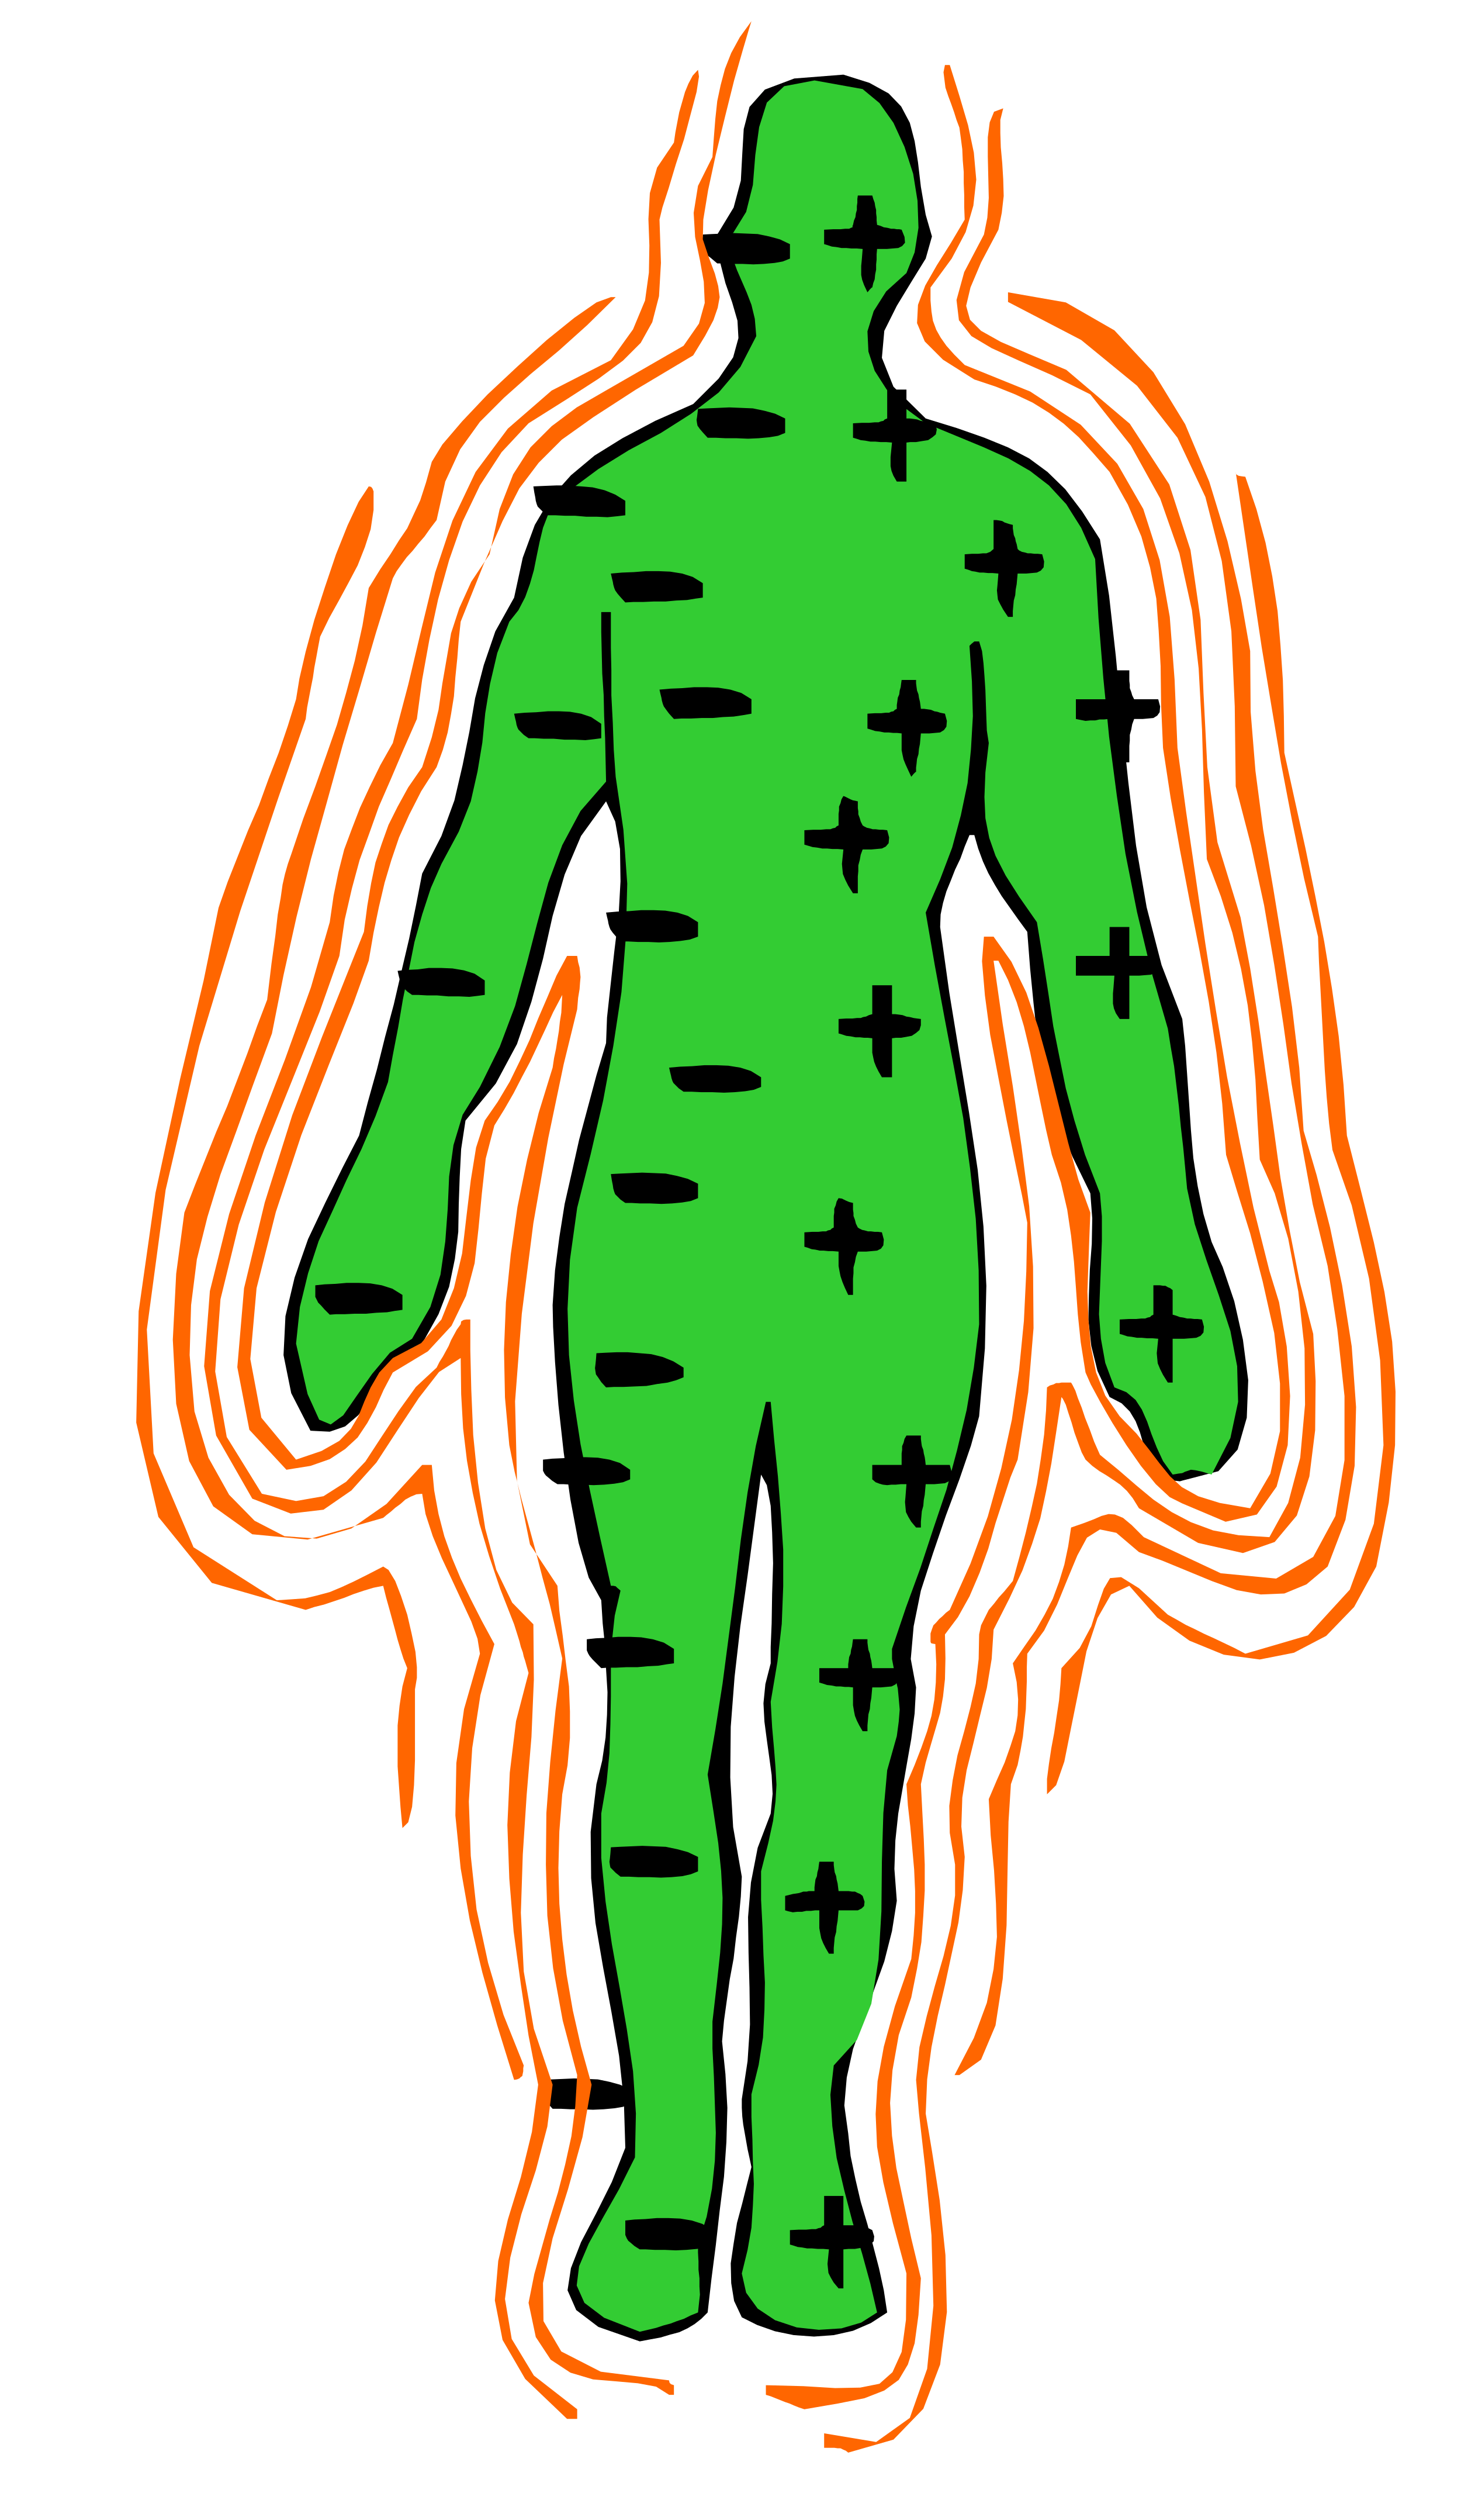
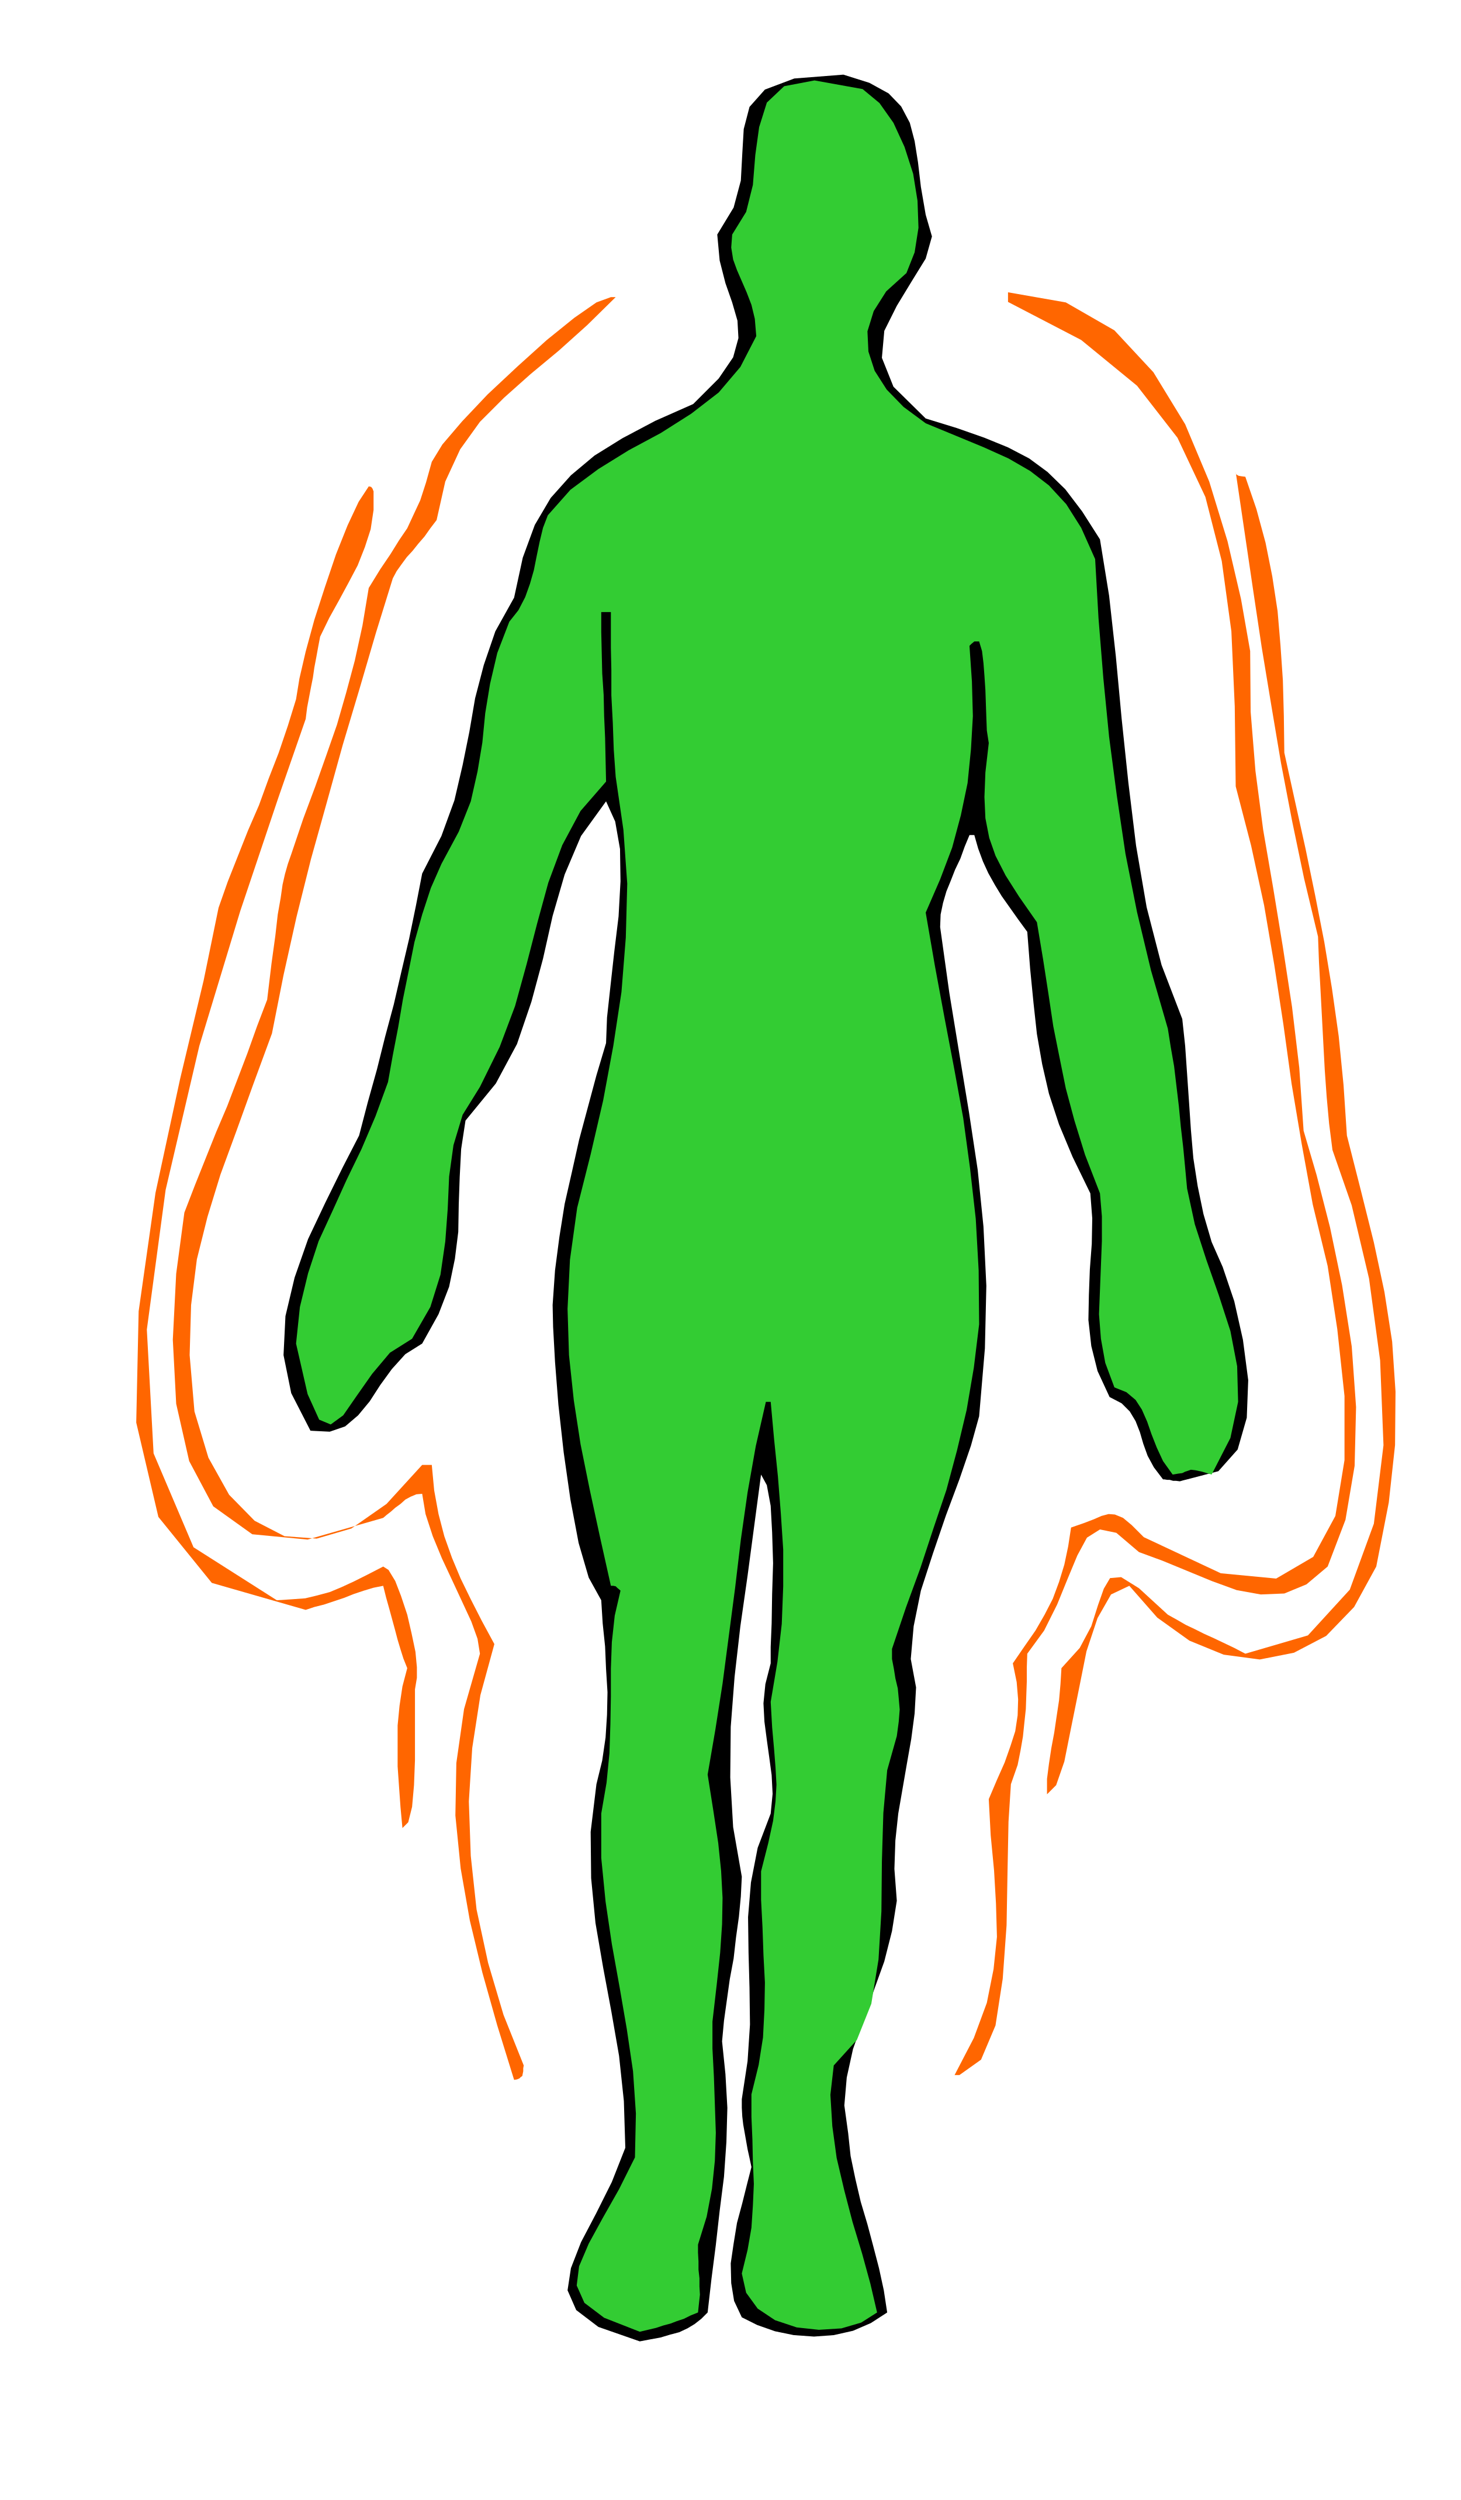
<svg xmlns="http://www.w3.org/2000/svg" fill-rule="evenodd" height="838.97" preserveAspectRatio="none" stroke-linecap="round" viewBox="0 0 3035 5192" width="490.455">
  <style>.brush1{fill:#000}.pen1{stroke:none}.brush3{fill:#f60}</style>
  <path class="pen1 brush1" d="m1329 4862-86-30-46-35-18-41 7-46 21-54 31-59 33-66 28-71-3-97-10-94-16-92-17-91-16-93-9-93-1-96 12-99 12-49 7-48 3-47 1-47-3-48-2-47-5-48-3-48-26-47-21-72-17-90-14-98-11-99-7-89-4-73-1-45 5-72 9-69 11-69 15-66 15-67 18-67 18-67 20-67 2-53 7-64 8-72 9-74 4-73-1-67-10-57-19-42-52 72-34 80-25 86-20 89-24 89-30 88-44 82-63 77-9 59-3 58-2 57-1 57-7 56-12 58-22 57-34 61-35 22-28 31-24 33-22 34-24 29-27 23-32 11-40-2-40-78-16-79 4-81 19-80 28-80 36-76 36-73 34-66 18-69 19-68 17-68 18-67 16-69 16-68 14-68 13-67 40-78 27-74 17-73 14-69 12-70 18-69 24-70 39-70 18-83 25-68 33-56 42-47 49-41 58-36 68-36 79-35 53-53 30-44 11-40-2-36-11-38-14-40-12-47-5-54 34-56 15-56 3-56 3-51 12-46 32-36 61-23 102-8 54 17 40 22 26 27 18 34 10 38 7 44 6 51 10 58 13 45-13 46-29 47-31 51-26 52-5 56 24 60 67 66 65 20 57 20 49 20 44 23 38 28 37 36 35 46 37 58 19 117 14 126 12 129 14 133 16 131 22 128 31 120 43 112 6 56 4 58 4 58 4 59 5 58 9 58 12 58 17 58 23 52 24 71 18 80 11 84-3 78-19 66-40 45-65 17-8 2-7 2-8-1h-6l-7-2h-5l-6-1h-3l-19-25-13-24-9-25-7-24-9-23-12-20-17-17-25-13-25-54-13-52-6-54 1-52 2-53 4-53 1-53-4-52-37-76-28-67-21-64-14-61-11-63-7-64-7-71-6-77-19-26-17-24-17-24-14-23-14-25-11-24-10-27-8-28h-10l-10 24-9 25-11 23-9 23-9 22-7 24-5 24-1 26 19 136 21 128 20 121 18 119 12 118 6 123-3 130-12 141-17 61-24 70-28 75-27 79-25 77-15 74-6 68 11 59-3 54-7 53-9 51-9 52-9 52-6 56-2 59 5 66-10 63-16 63-22 61-22 62-21 59-13 59-5 58 8 58 5 47 10 48 11 47 14 47 12 45 12 46 10 46 7 46-34 22-37 16-40 9-41 3-42-3-39-8-37-13-32-16-16-34-6-37-1-41 6-41 7-43 11-41 10-40 9-35-4-19-4-18-3-17-3-17-3-17-2-17-1-18v-18l12-79 5-76-1-76-2-73-1-74 6-72 14-72 27-71 4-41-2-39-5-37-5-36-5-38-2-38 4-40 11-43v-34l2-49 1-61 2-64-2-64-3-55-8-43-12-22-14 105-14 105-15 105-12 105-8 104-1 105 6 103 18 103-2 41-4 42-6 43-5 44-8 43-6 43-6 43-4 43 7 68 4 70-2 71-5 72-9 71-8 71-9 70-8 70-13 13-14 11-15 9-17 8-19 5-20 6-22 4-21 4z" />
  <path class="pen1" style="fill:#3c3" d="m1329 4842-74-29-41-31-16-36 5-40 20-47 29-53 34-60 33-66 2-91-6-88-13-88-15-87-16-89-13-88-9-91v-92l11-64 6-61 2-61 1-57v-58l2-55 6-55 12-52-7-6-3-3-5-1h-5l-23-103-21-97-19-94-14-91-10-94-3-96 5-102 15-108 28-111 26-112 21-113 17-112 9-113 3-112-8-112-16-110-4-56-2-56-3-57v-52l-1-47v-74h-20v41l1 43 1 43 3 45 1 44 2 45 1 45 1 46-53 61-38 71-29 78-23 84-22 85-24 87-32 85-41 83-36 58-19 63-9 65-3 68-5 67-10 69-21 67-38 66-46 29-37 44-33 47-27 39-26 19-24-10-24-53-24-105 8-76 17-70 22-67 29-63 29-64 31-64 29-68 26-71 10-56 11-57 10-59 12-59 12-60 16-57 18-55 22-50 36-67 25-63 14-62 10-60 6-61 10-61 15-64 25-65 19-24 14-27 10-28 8-28 6-30 6-29 7-29 10-26 47-53 58-43 63-39 67-36 63-40 57-44 45-53 33-64-3-36-7-29-10-26-10-23-10-23-8-22-4-25 2-27 29-47 14-56 5-62 8-58 16-51 36-34 63-12 100 18 35 29 29 41 23 50 18 56 9 56 2 56-8 51-17 43-42 38-26 41-13 42 2 42 13 40 25 39 35 36 46 34 63 26 58 24 51 23 45 26 39 30 36 39 31 49 29 65 7 123 10 124 12 122 16 122 18 121 24 121 29 121 35 121 6 38 7 40 5 42 5 42 4 42 5 43 4 42 4 43 16 74 24 74 26 74 24 74 14 73 2 74-16 75-39 76-20-6-14-3-9-1-6 2-6 2-6 3-8 1-12 2-20-28-13-28-11-28-9-26-11-25-13-20-19-16-25-10-19-51-9-50-4-51 2-50 2-51 2-51v-51l-4-48-31-80-22-71-18-67-13-64-13-65-10-67-11-71-13-78-37-53-28-44-21-41-13-37-8-41-2-44 2-51 7-61-4-26-1-26-1-29-1-29-2-30-2-26-3-25-6-20h-10l-6 5-3 3-1 1v1l5 73 2 72-4 69-7 70-14 67-18 67-25 66-30 69 19 110 20 108 20 105 19 104 14 103 12 106 6 107 1 112-11 90-15 88-20 84-22 82-27 80-27 82-30 82-29 86v21l4 21 3 19 5 21 2 21 2 23-2 25-4 30-20 71-8 89-3 100-1 104-6 100-15 92-30 75-48 53-7 61 4 65 9 66 16 68 17 65 20 66 17 62 14 60-33 21-41 12-47 3-46-5-45-15-36-24-24-33-9-40 12-49 8-46 3-46 2-45-2-46-1-46-2-47v-47l15-61 9-57 3-58 1-56-3-57-2-57-3-58v-59l15-59 10-46 5-40 2-35-2-36-3-38-4-45-3-53 14-83 9-79 3-78v-76l-5-76-6-76-8-78-7-77h-10l-21 92-17 96-14 98-12 101-13 99-13 99-15 96-16 93 12 76 10 66 6 58 3 56-1 55-4 59-7 65-9 78v56l3 58 2 58 2 59-2 58-6 58-11 58-18 58v17l1 18v17l2 18v17l1 17-2 18-2 19-15 6-14 7-15 5-13 5-15 4-15 5-17 4-17 4z" />
-   <path class="pen1 brush1" d="m2094 1281-10-15-6-11-5-10-1-9-1-10 1-10 1-12 1-13-12-1h-9l-10-1h-8l-9-2-7-1-8-3-7-2v-30l15-1h13l10-1h7l8-3 7-6v-60h6l7 1 5 1 5 3 9 3 8 2v7l1 7 1 7 3 7 1 6 2 6 1 5 1 5 3 3 6 3 5 1 7 2h6l8 1h7l9 1 4 15-1 12-6 7-8 4-11 1-11 1h-18l-1 11-1 11-2 11-1 12-3 11-1 11-1 11v12h-10zm-231-281-7-12-4-10-2-10v-19l1-10 1-10 1-10-12-1h-12l-11-1h-10l-11-2-9-1-9-3-7-2v-30l19-1h15l11-1h8l5-2 5-1 3-3 5-2v-60h40v60h7l8 1 7 1 8 3 7 1 8 2 7 1 8 1 3 13-2 10-7 6-9 6-13 2-12 2h-12l-8 1v81h-20zm-61-393-7-15-4-11-2-10v-19l1-10 1-12 1-13-12-1h-11l-11-1h-10l-11-2-9-1-9-3-7-2v-30l19-1h15l10-1h8l4-2 3-1v-3l1-2 2-9 3-7 1-8 2-7v-8l1-7v-8l1-7h30l2 7 3 8 1 7 2 8v7l1 8v7l1 9 7 2 7 3 7 1 8 2h6l6 1h5l5 1 6 15 1 12-6 7-8 4-12 1-12 1h-20l-1 11v11l-1 10v11l-2 10-1 10-3 8-2 9h-1l-1 1-3 3-5 6zm91 1006-7-15-5-11-4-10-2-9-2-10v-35l-9-1h-8l-10-1h-9l-10-2-9-1-9-3-7-2v-31l16-1h13l9-1h7l4-2 5-1 3-3 4-2v-8l1-7 1-8 3-7 1-8 2-7 1-8 1-7h30v7l1 8 1 7 3 8 1 7 2 8 1 7 1 8h7l7 1 7 1 7 3 6 1 6 2 5 1 5 1 4 15-1 12-5 7-8 5-11 1-11 1h-18l-1 11-1 11-2 10-1 11-3 10-1 10-1 8v9h-1l-1 1-3 3-5 6zm533 1258-10-16-6-12-5-12-1-10-1-11 1-10 1-10 1-10-12-1h-11l-11-1h-10l-11-2-9-1-9-3-7-2v-30l19-1h15l11-1h8l5-2 5-1 3-3 4-2v-61h14l6 1h5l5 3 5 2 5 4v51l7 2 8 3 7 1 8 2h7l8 1h7l9 1 4 15-1 12-6 7-9 4-12 1-13 1h-24v91h-10zm-684 1881-10-12-6-10-5-10-1-9-1-10 1-10 1-10 1-10-12-1h-11l-12-1h-10l-11-2-9-1-9-3-7-2v-30l19-1h15l11-1h9l5-2 5-1 3-3 4-2v-61h40v61h22l8 1h7l8 3 7 2 8 4 4 13-1 10-6 6-9 6-12 2-12 2h-13l-11 1v81h-10zm-20-695-7-12-5-10-4-10-2-10-2-11v-37h-9l-8 1h-10l-9 2h-10l-9 1-9-2-7-2v-30l16-4 13-2 9-3h7l4-1h12v-8l1-8 1-8 3-7 1-8 2-7 1-8 1-7h30v7l1 8 1 7 3 8 1 7 2 8 1 8 1 8h21l7 1h6l6 3 5 2 5 4 4 12-1 9-5 5-8 4h-40l-1 11-1 11-2 11-1 12-3 11-1 11-1 11v12h-10zm70-462-7-12-5-10-4-10-2-10-2-12v-37l-9-1h-8l-9-1h-9l-10-2-9-1-9-3-7-2v-30h60v-8l1-7 1-8 3-7 1-8 2-7 1-8 1-7h30v7l1 8 1 7 3 8 1 7 2 8 1 7 1 8h51l4 15-1 12-6 7-8 4-11 1-11 1h-18l-1 11-1 11-2 11-1 12-3 11-1 12-1 11v12h-10zm111-423-10-12-6-10-5-10-1-10-1-11 1-11 1-13 1-13h-12l-10 1h-9l-9 1-9-1-7-2-8-3-7-6v-30h61v-24l1-7v-8l3-7 2-8 4-7h30v7l1 8 1 7 3 8 1 7 2 8 1 7 1 9h50l4 15-1 12-5 7-8 4-11 1-11 1h-18l-1 11-1 11-2 11-1 12-3 11-1 11-1 11v12h-10zm-141-483-7-15-5-12-4-12-2-10-2-11v-30l-12-1h-9l-10-1h-8l-9-2-8-1-8-3-7-2v-30l16-1h13l9-1h7l4-2 5-1 3-3 4-2v-24l1-7v-8l3-7 2-8 4-7 7 1 8 4 7 3 8 2v14l1 7v6l3 8 2 8 4 8 3 2 6 3 5 1 7 2h6l8 1h7l8 1 4 15-1 12-5 7-8 4-11 1-11 1h-18l-4 11-2 11-3 11v12l-1 11v34h-10zm564-573-8-12-4-10-2-10v-21l1-11 1-13 1-13h-80v-41h70v-60h41v60h60l3 15-2 12-7 7-9 5-13 1-12 1h-20v90h-20zm10-533-11-12-6-10-5-10-1-10-1-11 1-11 1-13 1-13h-12l-10 1h-9l-9 2h-10l-10 1-10-2-10-2v-41h70v-23l1-7v-8l3-7 2-8 4-7h31v22l1 8v7l3 8 2 7 4 8h50l4 15-1 12-5 7-8 5-11 1-11 1h-18l-4 11-2 11-3 11v12l-1 11v34h-10zm-564 272-10-16-6-12-5-12-1-10-1-11 1-10 1-10 1-10-12-1h-11l-11-1h-10l-11-2-9-1-10-3-7-2v-30l19-1h15l11-1h9l5-2 5-1 3-3 4-2v-24l1-7v-8l3-7 2-8 4-7 3 1 8 4 4 2 5 2 5 1 5 1v14l1 7v6l3 8 2 7 4 8 3 2 6 3 5 1 7 2h6l8 1h7l9 1 4 15-1 12-6 7-8 4-11 1-11 1h-18l-4 11-2 11-3 11v12l-1 11v35h-10zm60 382-7-12-5-10-4-10-2-9-2-10v-30l-9-1h-8l-9-1h-9l-10-2-9-1-9-3-7-2v-30l16-1h13l9-1h8l5-2 6-1 6-3 7-2v-60h41v60h7l8 1 7 1 8 3 7 1 8 2 7 1 8 1v13l-3 10-7 6-9 6-11 2-11 2h-11l-8 1v81h-21zm-533-986-10-11-6-7-5-7-2-5-2-7-1-6-2-8-2-9 23-2 25-1 25-2h26l24 1 25 4 22 7 21 13v30l-15 2-18 3-22 1-22 2h-24l-23 1h-20l-17 1zm171-342-10-11-6-7-5-7-1-5-1-7 1-6 1-8 1-9 19-1 23-1 23-1 25 1 24 1 24 5 22 6 21 10v30l-15 6-18 3-22 2-22 1-24-1h-23l-20-1h-17zm-372 624-10-7-6-6-5-5-2-4-2-6-1-6-2-8-2-9 22-2 24-1 24-2h24l22 1 23 4 21 7 21 14v30l-15 2-18 2-21-1h-22l-23-2h-21l-18-1h-13zm191 422-10-11-6-7-5-7-2-5-2-7-1-6-2-8-2-9 23-2 25-1 25-2h26l24 1 25 4 22 7 21 13v30l-17 6-20 3-22 2-22 1-23-1h-21l-20-1h-16zm111-462-10-11-6-8-5-7-2-5-2-7-1-6-2-8-2-9 23-2 24-1 25-2h26l24 1 25 4 23 7 21 13v30l-17 3-20 3-22 1-22 2h-23l-21 1h-20l-16 1zm20 774-10-7-6-6-5-5-2-4-2-6-1-5-2-8-2-9 23-2 25-1 25-2h26l24 1 25 4 22 7 21 13v20l-15 6-18 3-22 2-22 1-24-1h-23l-20-1h-17zm-282-1197-10-7-6-6-5-5-2-5-2-7-1-7-2-10-2-13 23-1 25-1h25l26 2 24 2 25 6 22 9 21 13v30l-17 2-20 2-22-1h-22l-23-2h-21l-20-1h-16zm161 1428-10-7-6-6-5-5-2-5-2-7-1-7-2-10-2-13 19-1 23-1 23-1 25 1 24 1 24 5 22 6 21 10v30l-15 6-18 3-21 2-22 1-23-1h-21l-18-1h-13zm-40 383-10-11-6-9-5-7-1-6-1-7 1-8 1-10 1-13 19-1 23-1h23l25 2 24 2 24 6 22 9 21 13v20l-15 6-18 5-22 3-22 4-24 1-23 1h-20l-17 1zm-101 201-11-7-7-6-6-5-3-4-3-6v-23l19-2 23-1 23-2h25l24 1 24 4 22 7 21 14v20l-15 6-18 3-21 2-22 1-23-1h-21l-18-1h-13zm-473-352-11-11-7-8-6-6-3-6-3-6v-24l19-2 23-1 23-2h25l24 1 24 4 22 7 21 13v31l-15 2-17 3-22 1-22 2h-23l-21 1h-18l-13 1zm171-664-10-7-6-6-5-5-2-4-2-6-1-5-2-8-2-9 19-2 23-1 23-3h25l24 1 24 4 22 7 21 14v30l-15 2-17 2-22-1h-22l-23-2h-21l-18-1h-13zm393 1398-11-11-7-7-6-7-3-5-3-7v-23l19-2 23-1 23-2h25l23 1 24 4 23 7 21 13v30l-15 2-18 3-21 1-22 2h-23l-21 1h-18l-13 1zm40 433-10-8-6-6-5-5-1-5-1-7 1-7 1-10 1-13 19-1 23-1 23-1 25 1 24 1 24 5 22 6 21 10v30l-15 6-18 4-22 2-22 1-24-1h-23l-20-1h-17zm-141 482-10-11-6-7-5-7-1-5-1-7 1-6 1-8 1-9 19-1 23-1 23-1 25 1 24 1 24 5 22 6 21 10v30l-15 6-18 3-22 2-22 1-24-1h-23l-20-1h-17zm181 292-11-7-7-6-6-5-3-5-3-7v-30l19-2 23-1 23-2h25l24 1 24 4 22 7 21 13v30l-15 6-17 3-22 2-22 1-23-1h-21l-18-1h-13zm161-4124-13-11-9-7-6-7-2-5-2-7v-6l1-8 1-9 19-1 23-1 23-1 25 1 24 1 24 5 22 6 21 10v30l-15 6-17 3-22 2-22 1-23-1h-21l-18-1h-13z" />
-   <path class="pen1 brush3" d="m1762 5093-5-4-5-2-6-3h-6l-7-1h-21v-30l108 18 70-50 36-102 13-131-4-146-13-140-13-114-6-69 7-68 15-64 17-63 18-62 15-63 9-63v-64l-11-66-1-56 7-53 10-52 14-50 13-50 11-49 6-51 1-51 4-19 8-16 8-16 11-13 10-13 11-12 9-11 9-11 14-51 13-50 12-51 11-50 8-51 7-51 4-50 2-48 6-4 7-2 6-3h6l5-1h20l3 5 6 12 5 15 8 20 7 21 10 25 9 25 12 27 39 32 37 32 35 29 38 26 40 21 46 17 53 10 64 4 39-71 25-94 10-110-1-117-13-118-21-110-28-94-31-70-5-85-4-81-7-79-9-75-14-76-18-75-24-76-29-77-6-138-4-131-7-127-14-121-26-118-40-114-61-110-84-106-80-40-68-30-57-26-42-25-26-33-5-42 16-58 41-78 7-35 3-41-1-43-1-43v-40l4-31 9-22 19-7-6 24v27l1 30 3 33 2 33 1 35-4 35-7 35-36 68-22 52-9 38 8 29 23 23 41 23 58 25 78 33 132 112 82 126 44 136 21 145 6 151 8 155 21 156 48 156 20 106 17 108 15 108 16 110 15 109 19 109 21 107 28 108 5 98-1 102-12 96-26 81-46 55-66 23-93-21-123-72-13-21-12-15-14-13-13-9-15-10-15-9-15-11-14-13-8-15-7-19-8-22-6-21-7-21-5-16-6-12-3-4-11 73-10 65-11 58-12 56-17 53-20 55-27 58-33 65-4 61-10 60-14 57-14 58-14 56-9 57-2 60 7 63-4 69-9 67-14 65-14 65-15 64-13 65-9 67-3 71 13 78 16 102 12 114 3 118-14 109-35 92-62 64-94 27zm-584-70-87-83-47-81-16-82 7-82 20-86 27-88 23-94 13-98-20-102-16-106-15-110-9-110-4-111 5-109 13-107 26-100-4-14-3-11-3-9-2-9-4-11-3-12-5-16-6-19-29-74-23-68-20-67-14-64-12-67-8-67-4-71-1-75-45 29-42 54-43 65-45 69-52 58-58 40-68 8-80-31-75-131-25-144 12-156 40-160 55-163 61-158 54-150 39-135 8-55 10-49 12-47 16-43 17-44 20-43 22-45 26-46 32-121 28-118 28-115 36-108 48-101 67-90 91-79 123-63 46-64 25-60 8-58 1-56-2-55 3-54 15-53 35-52 3-21 4-21 4-21 6-21 6-21 7-17 9-17 11-12 2 14-5 32-12 45-14 53-17 52-15 50-13 40-6 25 3 90-4 69-14 54-24 43-37 37-50 37-65 42-81 51-56 60-45 69-36 75-28 80-23 82-18 83-15 83-11 82-29 66-26 61-24 55-20 56-20 55-16 59-15 65-11 75-41 116-55 137-60 149-53 156-38 155-11 150 24 136 73 118 71 15 57-10 47-30 40-42 34-52 35-53 36-50 43-40 6-12 7-11 6-11 6-11 5-12 6-11 6-11 8-11 1-6 5-3 6-1h8v64l2 82 4 94 10 99 15 95 23 86 33 68 44 45 1 115-5 119-10 121-8 123-4 121 6 122 21 119 39 116-11 87-24 91-30 91-23 90-11 86 14 83 46 76 90 70v20h-21z" />
-   <path class="pen1 brush3" d="m1671 5003-12-4-10-4-9-4-9-3-10-4-10-4-10-4-10-3v-20l78 2 66 4 52-1 40-8 27-24 19-42 9-67 1-96-28-104-20-85-13-74-3-68 4-68 13-72 23-84 34-98 5-49 3-47v-45l-2-45-4-45-4-44-5-44-3-44 17-40 14-36 12-34 9-32 6-34 3-35 1-38-2-42-6-1-3-1-1-3v-17l3-9 3-8 6-6 6-7 7-6 7-7 8-6 43-96 36-98 28-100 22-101 15-103 10-102 5-103 2-101-11-57-15-72-17-84-17-88-17-89-11-82-6-71 4-51h20l37 52 31 64 25 73 22 79 20 80 20 80 21 76 25 69-2 51-2 55-2 58 2 58 5 56 11 54 19 48 30 43 35 36 26 33 22 29 22 27 24 22 34 19 45 14 63 11 42-72 20-88v-99l-12-105-24-107-26-100-28-90-22-73-8-106-12-106-16-106-19-105-21-106-20-105-19-106-16-105-4-90-1-80-4-73-5-67-13-65-18-64-28-66-38-68-34-39-30-33-31-28-31-23-34-21-36-17-40-16-45-15-65-41-38-38-16-38 2-38 15-40 24-42 29-46 29-49-1-27v-24l-1-25v-23l-2-24-1-23-3-23-3-22-6-16-5-16-6-17-6-16-6-18-2-16-2-16 3-15h10l20 64 18 61 12 57 5 56-6 54-16 55-29 55-44 60v27l2 23 3 19 7 19 9 16 12 17 16 18 22 22 136 55 105 69 76 81 54 94 34 106 21 118 10 130 6 142 18 133 20 137 20 137 22 139 23 137 27 138 28 134 33 131 20 65 16 92 7 103-5 102-23 86-41 58-65 15-90-38-26-13-29-27-31-38-30-43-29-46-25-43-20-37-11-25-10-63-6-58-4-56-4-53-6-54-8-54-13-56-19-58-12-52-11-53-11-54-11-54-13-54-15-50-18-46-20-40h-10l19 132 21 129 18 124 16 125 8 125 1 128-11 133-22 140-15 37-15 46-16 49-15 53-18 50-21 49-24 43-27 36 1 50-1 43-4 36-6 34-9 31-10 34-11 38-10 45 3 58 3 56 2 53v54l-3 52-4 55-9 55-12 60-26 78-13 73-5 68 4 68 9 67 15 71 16 75 20 83-5 76-8 59-14 44-19 32-30 22-41 16-55 11-70 12zm-281-30-27-17-38-7-45-4-48-4-47-14-41-27-31-47-15-71 12-60 16-57 16-57 17-55 15-58 13-59 8-62 4-65-30-113-20-109-12-109-3-106 1-107 8-106 11-107 14-108-13-57-13-56-15-55-14-54-15-55-15-55-14-56-11-55-9-99-2-99 4-99 10-99 14-99 20-98 24-97 29-94 3-20 4-19 3-19 3-18 2-19 3-19 1-19 1-18-19 36-16 35-16 34-16 34-17 32-17 33-19 33-21 34-18 69-8 72-7 73-8 72-18 68-30 62-49 53-73 44-19 36-16 36-18 33-20 30-26 24-32 21-40 14-50 8-77-83-25-130 14-164 43-178 57-181 62-163 53-133 34-85 7-54 8-47 9-43 13-39 14-39 19-38 22-40 29-42 20-62 14-57 8-55 9-52 9-52 17-52 25-55 38-57 21-94 28-72 36-56 44-44 52-39 64-37 73-42 85-49 32-46 12-43-2-44-8-45-10-48-3-50 9-56 30-60 3-41 3-38 4-37 7-33 9-34 13-33 18-33 24-33-5 16-13 44-18 63-19 76-19 78-16 74-10 61-1 41 13 39 12 32 7 26 3 23-4 22-9 26-17 32-25 41-119 71-88 57-66 47-48 48-40 53-35 68-39 89-48 120-4 37-3 39-4 39-3 40-6 37-7 38-10 36-13 36-32 50-25 49-21 47-16 47-14 47-12 51-11 53-10 58-32 89-50 125-58 148-53 160-40 158-13 147 23 122 72 87 53-18 37-21 24-25 16-27 12-30 13-29 18-31 28-30 59-31 42-49 26-65 17-72 9-77 9-75 11-68 18-56 27-39 25-42 21-43 20-43 18-45 19-44 19-45 22-41h21l2 13 3 11 1 10 1 10-1 11-1 14-3 18-2 24-28 114-32 153-31 177-24 188-14 182 4 165 27 132 57 86 4 52 7 52 6 51 7 54 2 52v55l-5 57-11 60-6 77-2 76 2 74 6 74 9 73 13 75 17 75 22 79-19 109-30 108-32 102-20 93 1 79 37 63 82 42 142 18v1l1 4 3 3 6 2v20h-10z" />
  <path class="pen1 brush3" d="M1993 4309h-10l40-77 27-73 14-70 7-67-2-69-4-69-7-73-4-75 17-40 16-36 12-34 10-31 5-33 1-33-3-36-8-39 24-35 23-33 19-33 17-33 13-35 11-36 8-38 6-39 26-9 21-8 16-7 15-4 13 1 17 7 18 15 25 25 160 75 115 11 77-45 46-85 19-116v-133l-15-139-20-131-31-128-23-126-21-125-17-123-19-124-21-123-27-124-32-123-2-166-7-156-20-146-34-133-58-123-84-108-116-95-152-79v-20l120 21 101 58 81 87 66 108 50 119 38 124 28 120 19 108 1 126 10 123 16 122 21 122 20 122 19 124 15 126 9 131 27 92 28 109 25 120 20 127 9 126-3 122-19 112-37 97-44 37-46 19-49 2-50-9-52-19-51-21-51-21-49-18-47-40-34-7-27 17-20 37-20 48-22 54-27 54-35 48-1 29v29l-1 28-1 29-3 28-3 29-5 29-6 30-14 40-5 78-2 102-2 113-8 111-15 97-30 71-45 32zm-925 10-35-113-31-110-26-108-19-108-11-110 2-109 16-112 33-115-5-31-13-36-19-41-20-43-22-47-19-46-15-46-7-42-12 1-12 5-11 6-10 9-11 8-9 8-9 7-7 6-157 45-115-11-81-58-50-94-27-119-7-133 7-137 17-127 22-57 22-55 22-55 23-54 21-55 21-55 20-56 21-55 9-75 8-58 5-44 6-34 4-28 5-22 6-21 7-20 25-74 25-67 23-65 22-63 19-66 18-67 16-73 13-78 24-39 21-31 18-29 17-25 13-28 14-30 12-37 12-43 22-36 41-48 53-56 62-58 61-55 57-46 46-32 30-11h10l-59 58-59 53-59 49-55 49-50 50-41 57-31 67-18 80-13 17-12 17-13 15-12 15-12 13-11 15-10 14-8 15-35 113-34 116-35 117-33 119-33 118-30 120-27 121-24 121-39 106-35 97-33 90-27 88-22 88-12 95-3 104 10 117 29 96 43 77 53 54 62 32 67 5 72-21 73-51 74-81h20l5 53 9 49 12 46 16 45 18 43 21 43 23 45 26 48-29 106-17 110-7 111 4 113 12 111 24 111 32 108 42 105-1 6v6l-1 5-1 5-3 2-3 3-5 2-6 1z" />
  <path class="pen1 brush3" d="m836 3796-4-43-3-42-3-43v-85l4-41 6-40 10-38-8-20-6-19-6-20-5-19-6-22-6-22-7-25-6-24-20 4-20 6-21 7-20 8-21 7-21 7-20 5-18 6-195-56-111-137-46-196 5-231 35-246 51-236 49-205 31-151 19-54 21-53 21-53 23-53 20-55 21-54 19-56 17-55 7-43 13-56 18-66 22-68 23-68 24-60 23-49 21-32 5 1 3 4 1 3 1 2v39l-6 40-12 37-15 38-19 36-20 37-20 36-19 39-4 21-4 22-4 21-3 21-4 20-4 21-4 21-3 24-57 164-79 235-85 280-70 299-39 290 14 257 83 195 173 110 31-2 28-2 25-6 26-7 24-10 26-12 28-14 33-17 11 7 14 23 12 31 13 39 9 39 8 38 3 32v22l-4 24v147l-2 52-4 45-8 32-12 12zm1339-70v-32l4-31 5-33 6-32 5-34 5-33 3-34 2-33 38-42 24-45 14-44 12-34 13-22 23-2 37 23 60 55 18 10 19 11 19 9 20 10 20 9 21 10 21 10 23 12 130-38 87-95 50-137 20-163-7-176-23-170-36-152-40-115-7-55-5-55-4-56-3-56-3-57-3-56-3-55-2-53-29-121-25-120-23-120-20-119-20-121-18-120-18-122-18-122 1 5 5 3 6 1 8 1 23 67 19 70 14 70 11 72 6 71 5 73 2 74 1 76 22 100 22 99 20 97 19 97 16 97 14 99 10 101 7 105 29 114 27 108 22 103 16 103 7 104-1 111-13 119-26 133-46 84-58 60-67 35-71 14-75-10-71-29-67-48-58-66-38 18-28 49-23 69-16 80-16 79-14 70-17 49-19 19z" />
</svg>